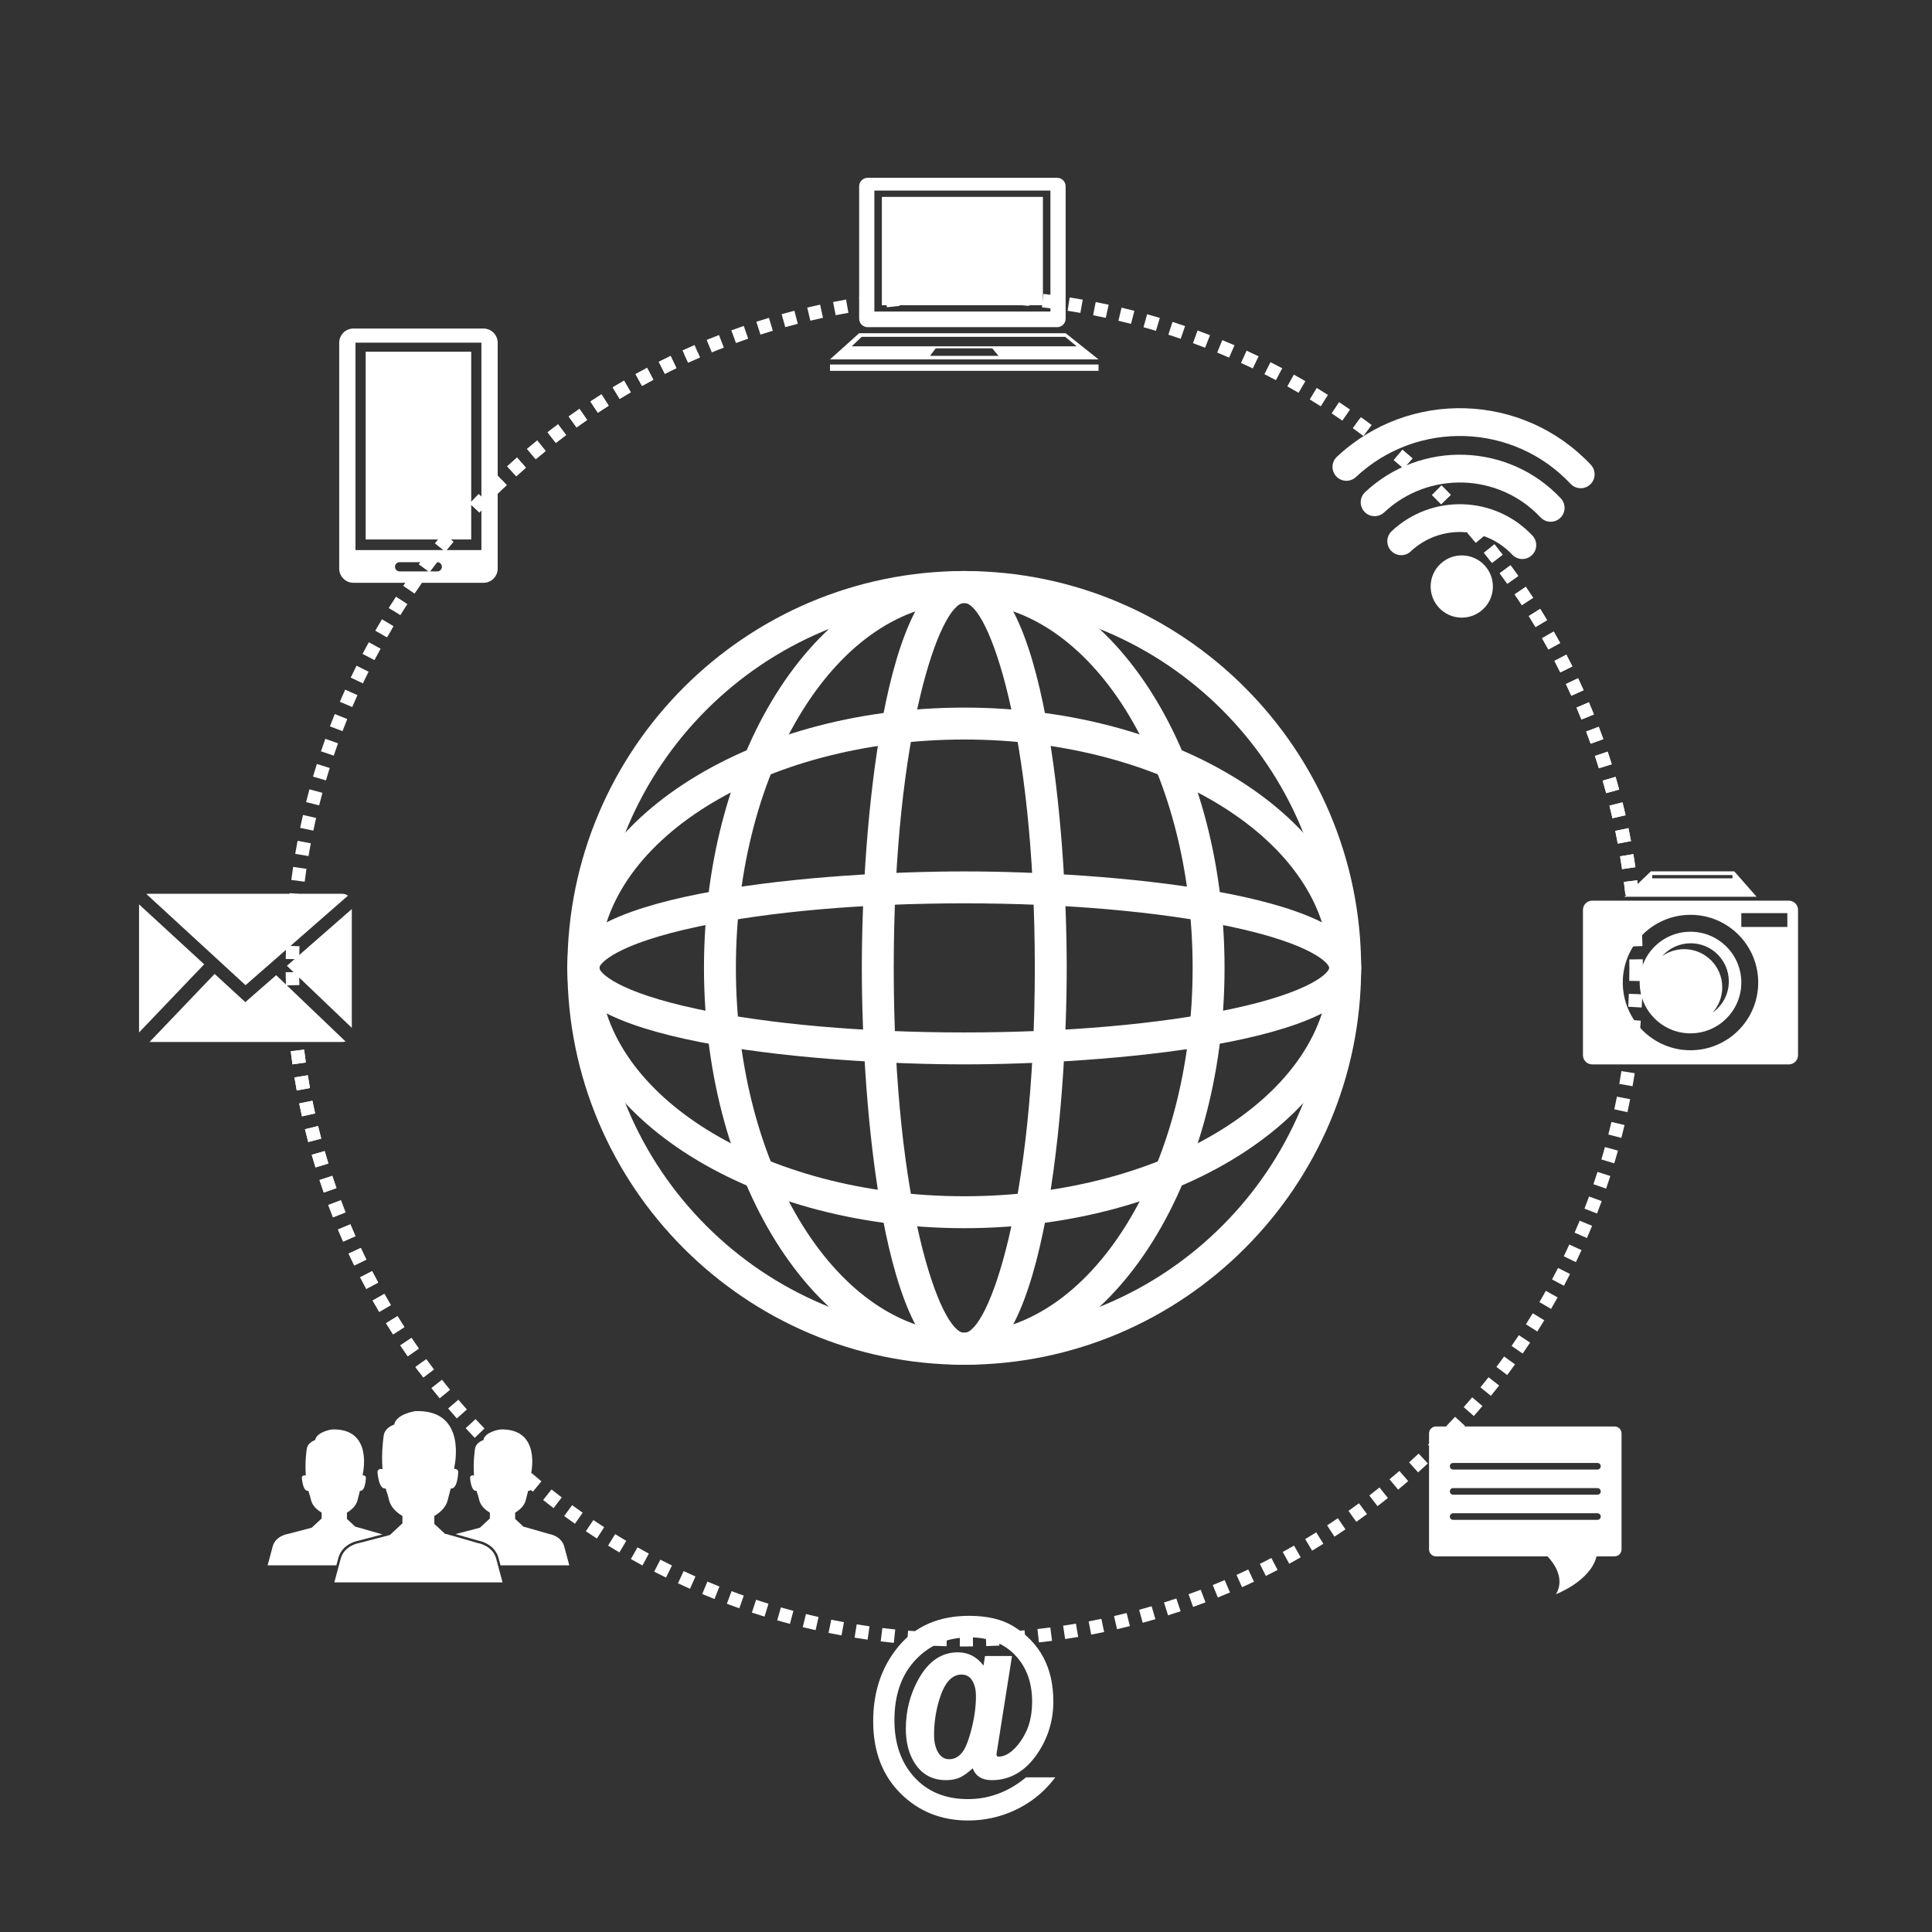
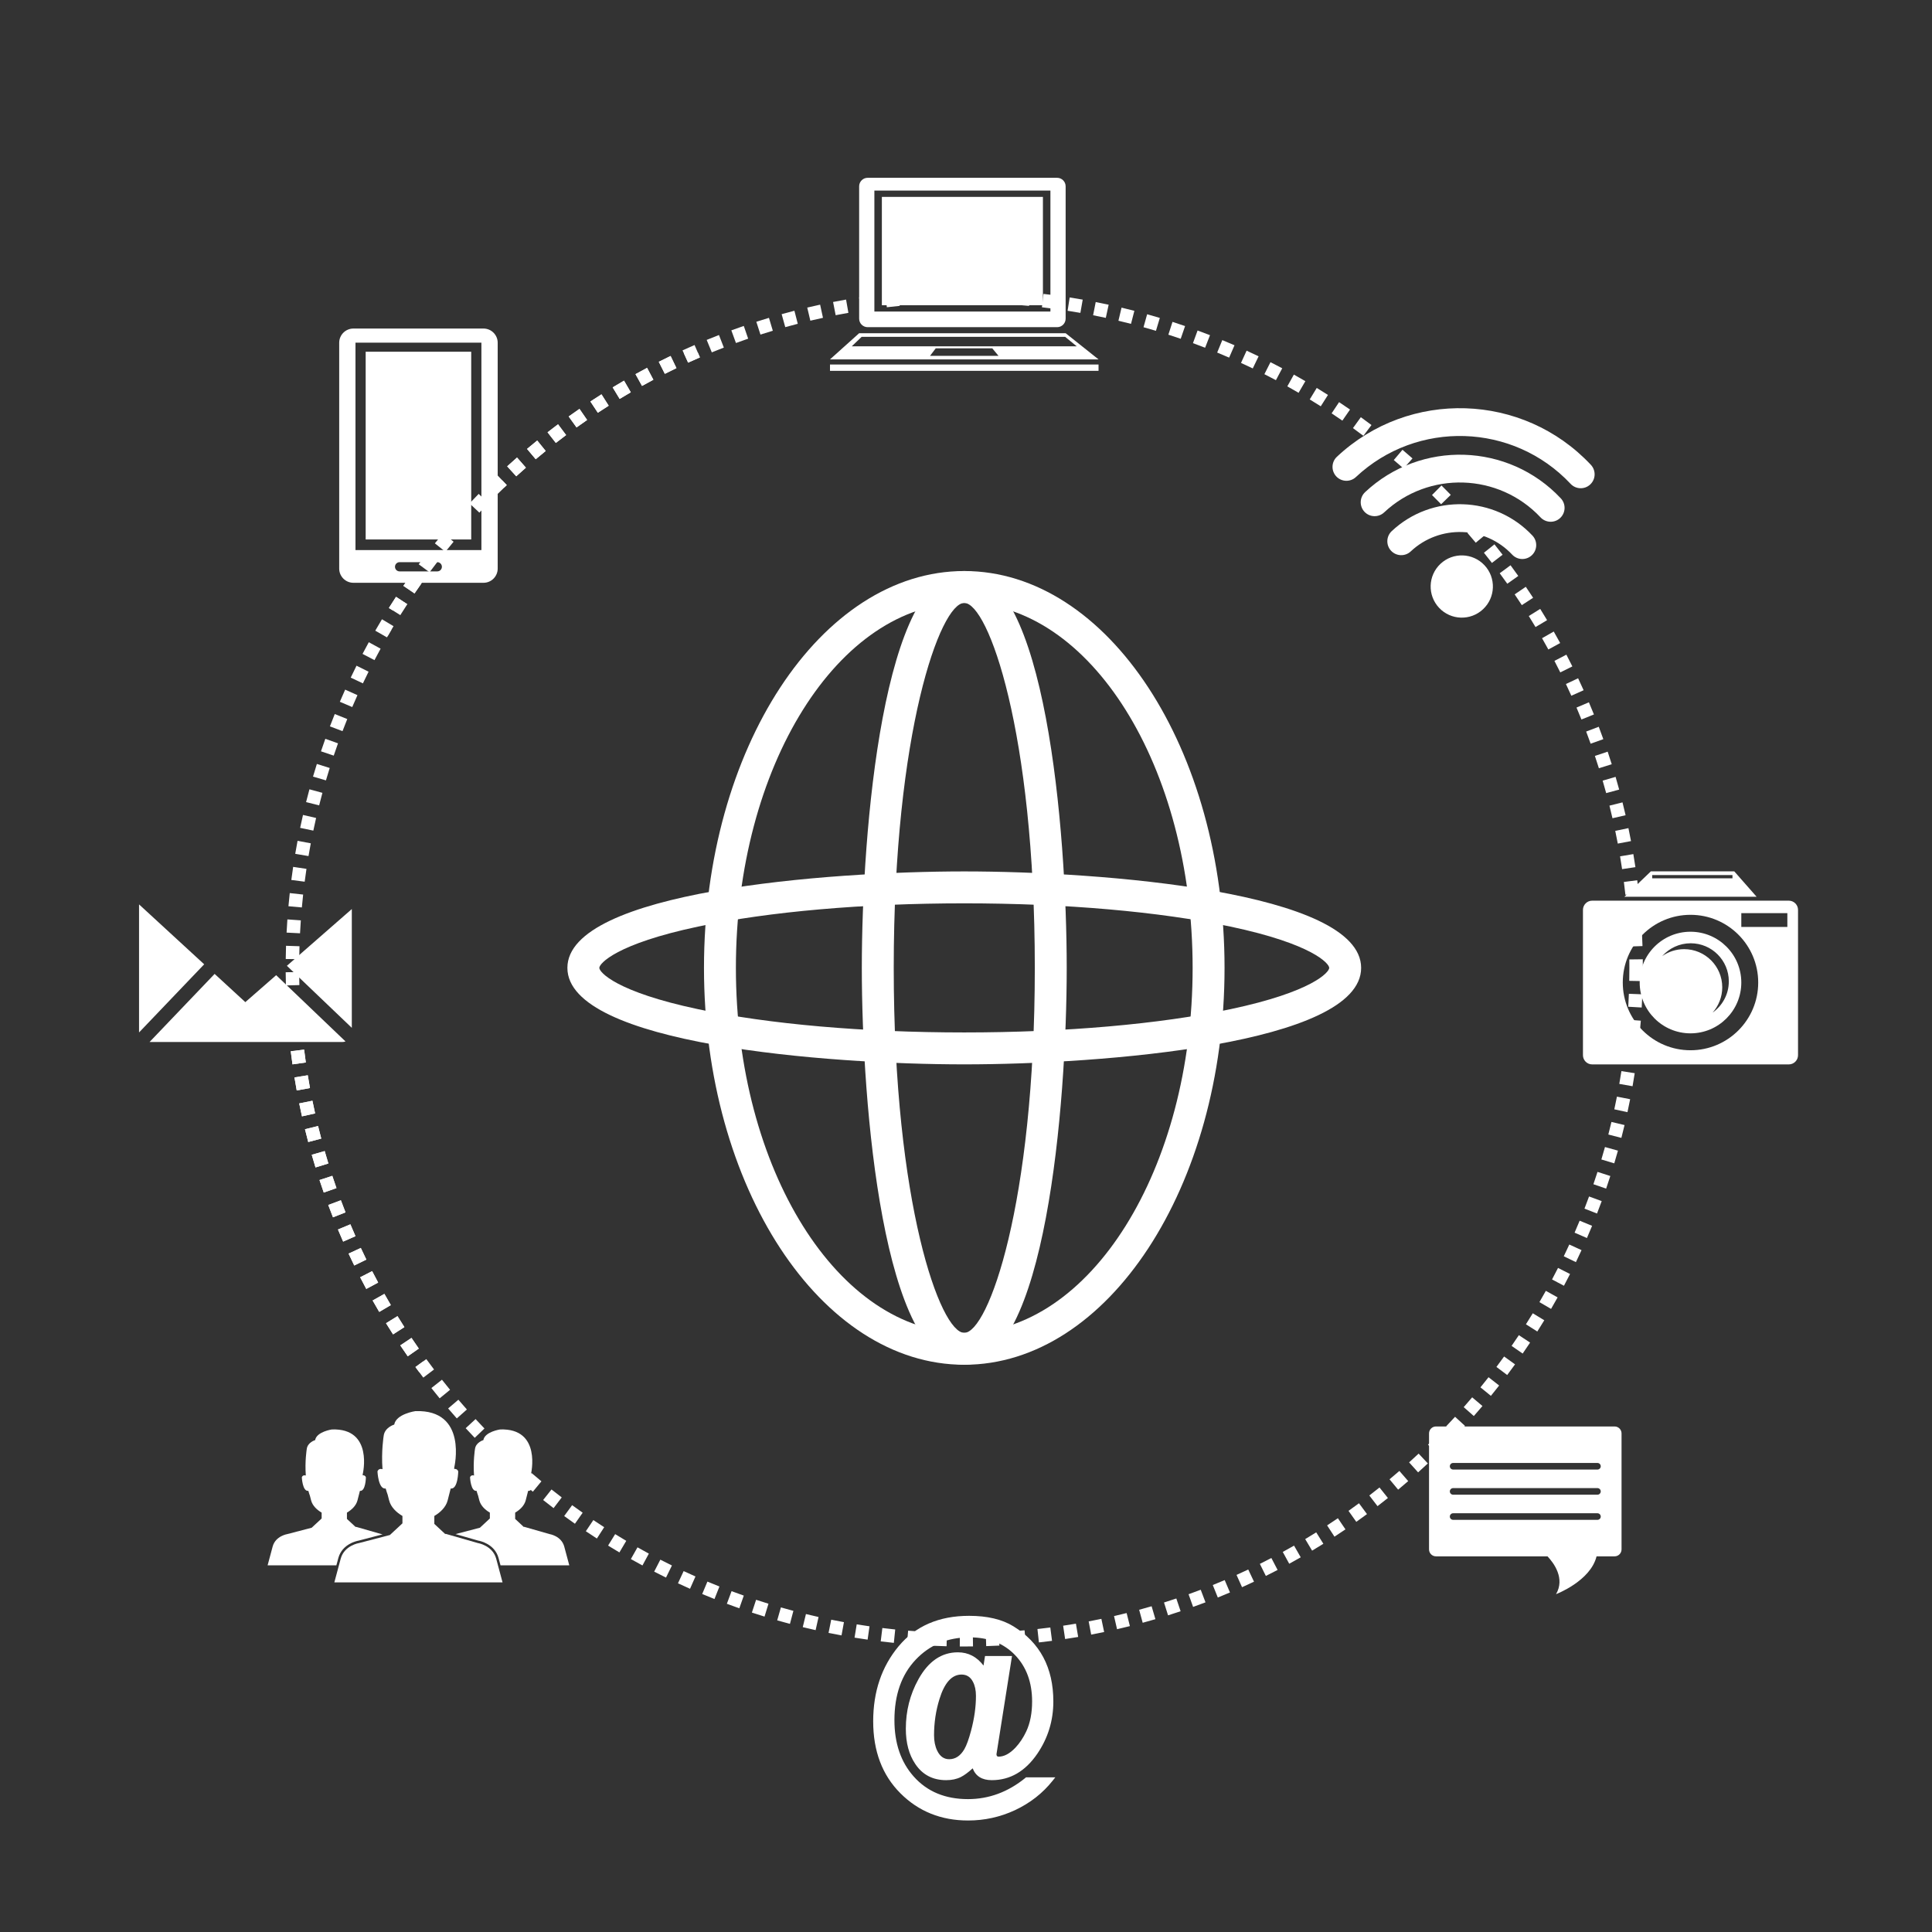
<svg xmlns="http://www.w3.org/2000/svg" width="100%" height="100%" viewBox="0 0 1775 1775" xml:space="preserve" style="fill-rule:evenodd;clip-rule:evenodd;stroke-linejoin:round;stroke-miterlimit:2;">
  <rect x="0" y="0" width="1775" height="1775" fill="#333333" stroke="none" />
  <g transform="matrix(4.167,0,0,4.167,0,0)">
    <g>
      <path d="M359.134,219.111C359.098,220.064 359.052,221.015 358.997,221.964L361.961,222.135C362.017,221.167 362.064,220.197 362.101,219.225L359.134,219.111ZM358.806,224.814C358.733,225.765 358.65,226.713 358.559,227.659L361.514,227.944C361.607,226.979 361.691,226.012 361.766,225.042L358.806,224.814ZM358.257,230.499C358.147,231.446 358.028,232.391 357.9,233.333L360.842,233.732C360.973,232.772 361.094,231.808 361.206,230.842L358.257,230.499ZM357.488,236.159C357.341,237.101 357.185,238.04 357.021,238.976L359.945,239.49C360.113,238.535 360.272,237.577 360.422,236.616L357.488,236.159ZM356.499,241.784C356.315,242.719 356.123,243.652 355.922,244.581L358.823,245.209C359.029,244.261 359.225,243.31 359.412,242.355L356.499,241.784ZM355.29,247.366C355.07,248.294 354.841,249.218 354.604,250.138L357.479,250.88C357.721,249.94 357.954,248.997 358.179,248.051L355.29,247.366ZM353.863,252.896C353.607,253.814 353.342,254.729 353.069,255.639L355.912,256.493C356.191,255.564 356.462,254.631 356.723,253.694L353.863,252.896ZM352.217,258.377C351.924,259.288 351.623,260.195 351.312,261.097L354.12,262.062C354.436,261.141 354.744,260.216 355.043,259.287L352.217,258.377ZM350.354,263.798C350.025,264.696 349.688,265.59 349.342,266.479L352.11,267.554C352.462,266.646 352.806,265.735 353.142,264.818L350.354,263.798ZM348.279,269.139C347.916,270.023 347.544,270.902 347.164,271.777L349.886,272.96C350.274,272.067 350.654,271.17 351.025,270.268L348.279,269.139ZM345.997,274.392C345.599,275.261 345.194,276.124 344.78,276.983L347.454,278.272C347.876,277.396 348.291,276.514 348.696,275.628L345.997,274.392ZM343.512,279.55C343.08,280.401 342.641,281.248 342.194,282.09L344.816,283.483C345.272,282.624 345.72,281.76 346.16,280.891L343.511,279.55L343.512,279.55ZM340.827,284.604C340.363,285.438 339.891,286.267 339.411,287.091L341.977,288.585C342.466,287.744 342.947,286.899 343.421,286.048L340.827,284.604ZM337.947,289.549C337.451,290.363 336.947,291.173 336.436,291.977L338.942,293.57C339.463,292.749 339.977,291.924 340.483,291.092L337.947,289.549ZM334.878,294.375C334.351,295.17 333.816,295.959 333.274,296.742L335.716,298.432C336.269,297.632 336.814,296.827 337.352,296.017L334.878,294.375ZM331.624,299.077C331.067,299.85 330.502,300.618 329.93,301.38L332.304,303.162C332.888,302.385 333.464,301.603 334.033,300.814L331.624,299.077ZM328.192,303.648C327.605,304.399 327.011,305.144 326.41,305.882L328.712,307.756C329.326,307.002 329.932,306.243 330.53,305.477L328.192,303.648ZM324.585,308.081C323.969,308.808 323.347,309.529 322.718,310.244L324.946,312.206C325.588,311.476 326.223,310.741 326.851,309.999L324.585,308.081ZM320.81,312.37C320.167,313.073 319.518,313.769 318.861,314.459L321.012,316.505C321.682,315.801 322.344,315.091 323,314.374L320.81,312.37ZM316.873,316.509C316.204,317.185 315.528,317.856 314.846,318.52L316.915,320.648C317.612,319.97 318.301,319.287 318.984,318.596L316.873,316.509ZM312.78,320.491C312.085,321.141 311.384,321.784 310.677,322.421L312.663,324.627C313.385,323.978 314.1,323.322 314.809,322.658L312.78,320.491ZM308.537,324.31C307.818,324.933 307.093,325.548 306.362,326.157L308.261,328.439C309.007,327.818 309.747,327.19 310.48,326.555L308.537,324.31ZM304.151,327.961C303.409,328.555 302.66,329.142 301.906,329.722L303.716,332.076C304.485,331.484 305.249,330.885 306.006,330.279L304.151,327.961ZM299.628,331.439C298.864,332.004 298.094,332.561 297.318,333.111L299.035,335.533C299.826,334.972 300.612,334.403 301.392,333.827L299.628,331.439ZM294.976,334.738C294.19,335.272 293.399,335.799 292.603,336.318L294.225,338.805C295.037,338.275 295.844,337.737 296.646,337.192L294.976,334.738ZM290.2,337.852C289.395,338.355 288.585,338.851 287.769,339.339L289.293,341.887C290.125,341.389 290.952,340.883 291.774,340.37L290.2,337.852ZM285.31,340.778C284.486,341.249 283.657,341.712 282.823,342.168L284.247,344.773C285.098,344.308 285.943,343.836 286.784,343.355L285.31,340.778ZM280.311,343.51C279.47,343.948 278.624,344.379 277.773,344.802L279.094,347.46C279.962,347.029 280.825,346.59 281.684,346.142L280.311,343.51ZM275.212,346.044C274.354,346.449 273.493,346.846 272.627,347.235L273.844,349.944C274.727,349.547 275.606,349.141 276.481,348.728L275.212,346.044ZM270.02,348.376C269.148,348.747 268.272,349.11 267.392,349.465L268.502,352.219C269.4,351.857 270.294,351.486 271.183,351.107L270.02,348.376ZM264.733,350.507C263.844,350.845 262.951,351.175 262.053,351.496L263.055,354.291C263.97,353.963 264.882,353.627 265.789,353.282L264.733,350.507ZM259.355,352.433C258.454,352.736 257.549,353.03 256.64,353.316L257.531,356.148C258.459,355.856 259.383,355.556 260.302,355.247L259.355,352.433ZM253.908,354.146C252.996,354.413 252.08,354.672 251.16,354.922L251.939,357.787C252.877,357.532 253.812,357.268 254.743,356.995L253.908,354.146ZM248.397,355.644C247.475,355.875 246.55,356.098 245.621,356.312L246.287,359.205C247.234,358.987 248.179,358.76 249.12,358.523L248.397,355.644ZM242.832,356.925C241.901,357.12 240.968,357.306 240.031,357.483L240.583,360.4C241.539,360.219 242.491,360.029 243.441,359.83L242.832,356.925ZM237.22,357.986C236.283,358.145 235.343,358.294 234.4,358.435L234.837,361.371C235.8,361.228 236.759,361.075 237.715,360.914L237.22,357.986ZM231.571,358.828C230.629,358.95 229.684,359.063 228.736,359.167L229.058,362.118C230.026,362.012 230.99,361.897 231.952,361.773L231.571,358.828ZM225.894,359.45C224.947,359.535 223.999,359.611 223.047,359.678L223.255,362.639C224.226,362.571 225.194,362.493 226.159,362.407L225.894,359.45ZM220.196,359.851C219.247,359.899 218.296,359.939 217.342,359.969L217.436,362.936C218.409,362.905 219.379,362.865 220.347,362.816L220.196,359.851ZM214.49,360.032C213.861,360.04 213.231,360.044 212.6,360.044C212.277,360.044 211.955,360.043 211.633,360.041L211.614,363.01C211.942,363.012 212.271,363.013 212.6,363.013C213.243,363.013 213.886,363.009 214.527,363.001L214.49,360.032ZM208.777,359.995C207.823,359.971 206.872,359.937 205.922,359.895L205.79,362.861C206.758,362.904 207.728,362.938 208.701,362.963L208.777,359.995ZM203.07,359.739C202.118,359.678 201.169,359.608 200.222,359.529L199.975,362.488C200.941,362.568 201.909,362.64 202.88,362.702L203.07,359.739ZM197.378,359.264C196.43,359.166 195.484,359.059 194.541,358.943L194.179,361.89C195.141,362.008 196.106,362.117 197.074,362.217L197.378,359.264ZM191.709,358.567C190.765,358.433 189.824,358.289 188.886,358.137L188.41,361.067C189.367,361.223 190.327,361.369 191.29,361.507L191.709,358.568L191.709,358.567ZM186.072,357.651C185.134,357.48 184.199,357.299 183.268,357.11L182.677,360.02C183.627,360.213 184.581,360.396 185.538,360.571L186.071,357.651L186.072,357.651ZM180.475,356.515C179.544,356.307 178.617,356.09 177.694,355.864L176.99,358.749C177.932,358.979 178.878,359.2 179.827,359.412L180.475,356.515ZM174.926,355.16C174.005,354.916 173.087,354.663 172.173,354.401L171.356,357.255C172.289,357.522 173.225,357.78 174.166,358.03L174.926,355.16ZM169.435,353.588C168.521,353.307 167.61,353.017 166.703,352.719L165.775,355.538C166.7,355.843 167.629,356.139 168.562,356.426L169.436,353.588L169.435,353.588ZM163.99,351.795C163.088,351.479 162.189,351.153 161.295,350.819L160.257,353.6C161.169,353.941 162.085,354.273 163.006,354.597L163.99,351.795ZM158.622,349.79C157.733,349.438 156.849,349.078 155.969,348.709L154.821,351.447C155.719,351.824 156.621,352.191 157.528,352.551L158.621,349.79L158.622,349.79ZM153.338,347.577C152.465,347.19 151.596,346.795 150.731,346.393L149.477,349.084C150.359,349.495 151.246,349.897 152.137,350.292L153.338,347.577ZM148.148,345.158C147.291,344.738 146.438,344.309 145.591,343.873L144.232,346.513C145.097,346.958 145.967,347.395 146.842,347.824L148.148,345.158ZM143.059,342.539C142.219,342.085 141.384,341.624 140.554,341.155L139.093,343.74C139.94,344.218 140.792,344.689 141.649,345.151L143.059,342.539ZM138.077,339.723C137.256,339.238 136.44,338.745 135.629,338.243L134.069,340.769C134.896,341.28 135.729,341.783 136.566,342.279L138.077,339.723ZM133.211,336.717C132.41,336.199 131.614,335.675 130.823,335.143L129.166,337.606C129.972,338.149 130.784,338.684 131.602,339.211L133.211,336.717ZM128.466,333.523C127.687,332.976 126.912,332.421 126.143,331.859L124.391,334.255C125.175,334.829 125.965,335.395 126.761,335.954L128.466,333.523ZM123.852,330.149C123.093,329.572 122.341,328.987 121.595,328.396L119.751,330.723C120.512,331.326 121.28,331.922 122.053,332.511L123.852,330.149ZM119.372,326.599C118.637,325.993 117.908,325.38 117.185,324.76L115.253,327.014C115.99,327.646 116.734,328.271 117.483,328.89L119.372,326.599ZM115.035,322.88C114.324,322.246 113.62,321.605 112.921,320.958L110.903,323.135C111.615,323.795 112.334,324.448 113.059,325.095L115.035,322.879L115.035,322.88ZM110.846,318.996C110.16,318.335 109.481,317.668 108.809,316.994L106.708,319.091C107.394,319.778 108.086,320.459 108.786,321.133L110.846,318.996ZM106.812,314.953C106.152,314.267 105.5,313.574 104.854,312.875L102.673,314.89C103.332,315.603 103.998,316.309 104.67,317.01L106.812,314.953ZM102.938,310.76C102.306,310.048 101.681,309.331 101.063,308.608L98.805,310.536C99.436,311.274 100.073,312.006 100.718,312.731L102.938,310.76ZM99.229,306.42C98.626,305.685 98.029,304.945 97.44,304.198L95.11,306.038C95.711,306.799 96.32,307.555 96.935,308.305L99.23,306.42L99.229,306.42ZM95.694,301.942C95.119,301.185 94.552,300.422 93.992,299.653L91.593,301.401C92.164,302.185 92.742,302.964 93.328,303.736L95.694,301.942ZM92.335,297.332C91.791,296.553 91.254,295.769 90.724,294.979L88.258,296.633C88.799,297.438 89.347,298.238 89.902,299.033L92.335,297.332ZM89.159,292.596C88.646,291.797 88.139,290.993 87.641,290.184L85.113,291.74C85.622,292.566 86.138,293.387 86.662,294.202L89.159,292.596ZM86.17,287.743C85.689,286.925 85.214,286.102 84.748,285.274L82.161,286.731C82.637,287.576 83.121,288.416 83.613,289.25L86.17,287.743ZM83.374,282.779C82.924,281.943 82.483,281.103 82.049,280.258L79.408,281.613C79.85,282.476 80.301,283.333 80.759,284.185L83.374,282.779ZM80.774,277.712C80.357,276.86 79.949,276.004 79.549,275.142L76.857,276.394C77.265,277.273 77.682,278.147 78.106,279.016L80.774,277.712ZM78.374,272.55C77.991,271.683 77.617,270.812 77.251,269.936L74.512,271.081C74.886,271.975 75.268,272.864 75.658,273.749L78.374,272.55ZM76.179,267.301C75.829,266.417 75.488,265.528 75.155,264.635L72.373,265.673C72.713,266.584 73.061,267.49 73.418,268.393L76.179,267.301ZM74.183,261.95C73.869,261.053 73.563,260.152 73.265,259.247L70.445,260.173C70.748,261.097 71.061,262.018 71.382,262.933L74.184,261.95L74.183,261.95ZM72.399,256.525C72.12,255.616 71.849,254.703 71.587,253.787L68.733,254.603C69,255.538 69.277,256.469 69.562,257.397L72.399,256.525ZM70.83,251.034C70.586,250.115 70.352,249.192 70.126,248.266L67.242,248.97C67.472,249.914 67.711,250.856 67.96,251.794L70.83,251.034ZM69.477,245.485C69.269,244.558 69.071,243.627 68.882,242.692L65.972,243.282C66.166,244.235 66.368,245.185 66.579,246.132L69.477,245.485ZM68.342,239.888C68.171,238.953 68.01,238.015 67.857,237.074L64.926,237.55C65.082,238.51 65.247,239.467 65.421,240.421L68.342,239.888ZM67.427,234.251C67.293,233.31 67.168,232.366 67.052,231.42L64.105,231.781C64.224,232.746 64.351,233.709 64.488,234.669L67.427,234.251ZM66.732,228.582C66.635,227.637 66.547,226.689 66.468,225.738L63.509,225.985C63.59,226.954 63.68,227.921 63.779,228.886L66.732,228.582ZM66.258,222.89C66.198,221.942 66.146,220.991 66.104,220.038L63.138,220.17C63.181,221.142 63.233,222.112 63.295,223.079L66.258,222.89ZM66.004,217.191C65.98,216.242 65.965,215.29 65.959,214.336L62.99,214.355C62.996,215.328 63.012,216.298 63.036,217.266L66.004,217.191ZM65.968,211.48C65.98,210.526 66.002,209.574 66.032,208.624L63.065,208.529C63.034,209.498 63.012,210.469 63,211.442L65.968,211.48ZM66.151,205.77C66.2,204.818 66.258,203.867 66.325,202.919L63.363,202.71C63.295,203.677 63.236,204.647 63.186,205.618L66.151,205.77ZM66.553,200.073C66.639,199.123 66.733,198.175 66.837,197.231L63.886,196.907C63.78,197.871 63.684,198.837 63.596,199.806L66.553,200.073ZM67.176,194.395C67.298,193.449 67.43,192.506 67.57,191.566L64.634,191.128C64.491,192.087 64.357,193.049 64.232,194.014L67.176,194.395ZM68.019,188.746C68.178,187.806 68.346,186.869 68.523,185.935L65.606,185.382C65.426,186.335 65.254,187.291 65.092,188.25L68.019,188.746ZM69.083,183.134C69.278,182.201 69.483,181.272 69.696,180.345L66.803,179.679C66.586,180.624 66.377,181.573 66.177,182.525L69.083,183.134ZM70.365,177.569C70.597,176.644 70.838,175.723 71.087,174.806L68.223,174.026C67.968,174.962 67.722,175.902 67.485,176.846L70.365,177.569ZM71.864,172.058C72.132,171.143 72.409,170.232 72.695,169.325L69.863,168.434C69.571,169.359 69.289,170.289 69.015,171.222L71.864,172.058ZM73.582,166.599C73.887,165.693 74.201,164.79 74.523,163.892L71.729,162.89C71.4,163.807 71.08,164.727 70.768,165.652L73.582,166.599ZM75.517,161.204C75.857,160.311 76.206,159.422 76.563,158.537L73.81,157.426C73.446,158.329 73.09,159.236 72.742,160.147L75.517,161.204ZM77.661,155.892C78.036,155.013 78.42,154.139 78.811,153.269L76.104,152.05C75.704,152.938 75.313,153.83 74.931,154.727L77.661,155.892ZM80.012,150.67C80.421,149.807 80.838,148.949 81.263,148.095L78.606,146.771C78.172,147.642 77.747,148.518 77.329,149.398L80.012,150.67ZM82.565,145.546C83.007,144.7 83.457,143.859 83.916,143.023L81.312,141.596C80.844,142.449 80.385,143.307 79.934,144.17L82.565,145.546ZM85.315,140.528C85.79,139.7 86.273,138.878 86.763,138.06L84.217,136.533C83.717,137.367 83.225,138.206 82.74,139.05L85.315,140.528ZM88.259,135.622C88.765,134.814 89.279,134.011 89.801,133.214L87.317,131.588C86.785,132.402 86.26,133.221 85.743,134.045L88.259,135.622ZM91.39,130.836C91.928,130.049 92.472,129.267 93.025,128.491L90.606,126.77C90.042,127.562 89.486,128.359 88.938,129.163L91.39,130.836ZM94.704,126.177C95.272,125.412 95.847,124.652 96.429,123.898L94.078,122.084C93.484,122.853 92.898,123.628 92.319,124.41L94.704,126.177ZM98.196,121.652C98.793,120.909 99.397,120.172 100.008,119.441L97.729,117.538C97.106,118.283 96.49,119.035 95.881,119.793L98.196,121.652ZM101.861,117.266C102.485,116.547 103.117,115.835 103.755,115.128L101.552,113.138C100.901,113.859 100.257,114.586 99.619,115.319L101.861,117.266ZM105.69,113.027C106.342,112.333 107,111.646 107.666,110.964L105.541,108.89C104.863,109.585 104.191,110.287 103.526,110.995L105.69,113.027ZM109.68,108.941C110.358,108.272 111.043,107.611 111.733,106.956L109.691,104.802C108.986,105.47 108.288,106.144 107.597,106.826L109.68,108.941ZM113.824,105.012C114.527,104.371 115.237,103.737 115.952,103.11L113.994,100.878C113.265,101.518 112.541,102.165 111.824,102.819L113.824,105.012ZM118.116,101.249C118.843,100.636 119.576,100.03 120.315,99.431L118.445,97.125C117.691,97.736 116.943,98.354 116.202,98.98L118.115,101.249L118.116,101.249ZM122.548,97.655C123.298,97.071 124.054,96.494 124.816,95.924L123.036,93.547C122.26,94.129 121.489,94.718 120.724,95.314L122.548,97.655ZM127.116,94.237C127.887,93.683 128.664,93.135 129.447,92.596L127.762,90.152C126.963,90.702 126.17,91.261 125.383,91.826L127.116,94.237ZM131.81,91C132.602,90.476 133.4,89.959 134.203,89.45L132.614,86.943C131.794,87.462 130.979,87.989 130.172,88.523L131.81,91ZM136.625,87.948C137.436,87.455 138.253,86.97 139.075,86.493L137.584,83.926C136.746,84.413 135.913,84.907 135.084,85.41L136.624,87.948L136.625,87.948ZM141.552,85.087C142.382,84.626 143.217,84.174 144.057,83.729L142.667,81.106C141.81,81.559 140.959,82.021 140.112,82.491L141.552,85.087ZM146.586,82.421C147.433,81.993 148.284,81.574 149.14,81.162L147.854,78.486C146.98,78.906 146.112,79.334 145.248,79.771L146.586,82.421ZM151.717,79.954C152.579,79.56 153.446,79.174 154.317,78.796L153.136,76.072C152.247,76.458 151.363,76.851 150.483,77.254L151.717,79.954ZM156.938,77.69C157.818,77.329 158.702,76.976 159.59,76.631L158.517,73.863C157.61,74.215 156.708,74.575 155.81,74.944L156.938,77.69ZM162.263,75.625C163.156,75.298 164.053,74.98 164.954,74.671L163.99,71.863C163.071,72.179 162.155,72.503 161.244,72.836L162.263,75.625ZM167.664,73.77C168.569,73.479 169.478,73.197 170.391,72.923L169.538,70.079C168.606,70.358 167.679,70.647 166.755,70.944L167.664,73.77ZM173.134,72.129C174.05,71.874 174.969,71.627 175.892,71.389L175.152,68.514C174.21,68.757 173.271,69.009 172.337,69.269L173.134,72.129ZM178.664,70.704C179.589,70.484 180.518,70.274 181.449,70.073L180.822,67.171C179.871,67.376 178.924,67.591 177.98,67.815L178.664,70.704ZM184.246,69.496C185.179,69.313 186.115,69.139 187.054,68.975L186.54,66.051C185.582,66.219 184.627,66.396 183.676,66.583L184.246,69.496ZM189.871,68.508C190.81,68.362 191.752,68.225 192.697,68.097L192.298,65.155C191.334,65.286 190.373,65.425 189.415,65.575L189.871,68.508ZM195.531,67.74C196.475,67.631 197.421,67.53 198.371,67.439L198.086,64.484C197.118,64.577 196.152,64.679 195.189,64.791L195.531,67.74ZM201.216,67.193C202.164,67.12 203.113,67.056 204.066,67.002L203.895,64.038C202.924,64.093 201.955,64.159 200.989,64.233L201.216,67.193ZM206.919,66.865C207.866,66.829 208.816,66.802 209.768,66.784L209.712,63.816C208.741,63.834 207.772,63.862 206.806,63.899L206.919,66.865ZM212.625,66.758C213.58,66.758 214.532,66.767 215.482,66.785L215.539,63.817C214.57,63.798 213.599,63.789 212.626,63.789L212.625,66.758ZM218.337,66.868C219.29,66.904 220.241,66.95 221.19,67.005L221.361,64.041C220.393,63.985 219.423,63.938 218.451,63.901L218.337,66.868ZM224.039,67.197C224.99,67.27 225.939,67.353 226.885,67.444L227.17,64.489C226.205,64.396 225.238,64.312 224.268,64.237L224.04,67.197L224.039,67.197ZM229.725,67.747C230.672,67.857 231.616,67.976 232.558,68.104L232.959,65.162C231.998,65.032 231.034,64.91 230.068,64.798L229.724,67.747L229.725,67.747ZM235.384,68.517C236.326,68.664 237.265,68.82 238.201,68.984L238.716,66.061C237.761,65.892 236.803,65.733 235.842,65.583L235.384,68.517ZM241.009,69.507C241.945,69.691 242.877,69.883 243.806,70.085L244.435,67.183C243.487,66.978 242.535,66.781 241.581,66.594L241.009,69.507ZM246.591,70.717C247.518,70.937 248.442,71.166 249.363,71.403L250.105,68.529C249.166,68.286 248.223,68.053 247.276,67.828L246.591,70.717ZM252.121,72.144C253.039,72.401 253.953,72.666 254.864,72.939L255.718,70.096C254.789,69.817 253.856,69.546 252.919,69.285L252.121,72.144ZM257.601,73.791C258.512,74.085 259.419,74.386 260.321,74.697L261.286,71.89C260.366,71.573 259.441,71.265 258.512,70.965L257.601,73.791ZM263.022,75.656C263.92,75.985 264.813,76.322 265.703,76.668L266.779,73.9C265.871,73.548 264.959,73.203 264.043,72.868L263.022,75.656ZM268.363,77.731C269.246,78.095 270.126,78.467 271.001,78.847L272.184,76.124C271.291,75.736 270.394,75.357 269.492,74.986L268.363,77.731ZM273.616,80.014C274.484,80.412 275.347,80.818 276.207,81.232L277.496,78.558C276.619,78.136 275.738,77.721 274.852,77.315L273.616,80.014ZM278.773,82.501C279.624,82.932 280.471,83.372 281.313,83.819L282.706,81.197C281.847,80.741 280.983,80.292 280.114,79.852L278.772,82.501L278.773,82.501ZM283.827,85.186C284.66,85.651 285.489,86.123 286.313,86.603L287.807,84.037C286.967,83.548 286.122,83.066 285.271,82.593L283.827,85.186ZM288.77,88.067C289.585,88.563 290.394,89.067 291.199,89.578L292.792,87.073C291.972,86.551 291.146,86.037 290.315,85.531L288.77,88.067ZM293.596,91.136C294.391,91.664 295.18,92.199 295.963,92.741L297.653,90.3C296.854,89.747 296.049,89.201 295.239,88.663L293.596,91.136ZM298.298,94.391C299.071,94.949 299.838,95.514 300.6,96.086L302.383,93.712C301.606,93.129 300.824,92.552 300.035,91.983L298.298,94.391ZM302.868,97.825C303.619,98.412 304.364,99.006 305.102,99.607L306.976,97.305C306.223,96.691 305.463,96.085 304.698,95.486L302.868,97.825ZM307.301,101.432C308.028,102.047 308.749,102.67 309.464,103.299L311.425,101.071C310.696,100.429 309.961,99.794 309.219,99.167L307.301,101.432ZM311.589,105.208C312.292,105.85 312.988,106.5 313.677,107.156L315.724,105.006C315.02,104.336 314.31,103.674 313.594,103.018L311.589,105.208ZM315.727,109.145C316.404,109.815 317.074,110.49 317.738,111.173L319.865,109.103C319.189,108.407 318.505,107.717 317.815,107.035L315.727,109.145ZM319.708,113.239C320.358,113.934 321.001,114.635 321.638,115.342L323.845,113.356C323.196,112.635 322.539,111.919 321.876,111.211L319.708,113.239ZM323.527,117.482C324.149,118.202 324.765,118.927 325.374,119.658L327.655,117.759C327.035,117.013 326.406,116.273 325.772,115.54L323.527,117.482ZM327.177,121.869C327.771,122.612 328.358,123.36 328.938,124.114L331.292,122.305C330.7,121.536 330.102,120.772 329.496,120.015L327.177,121.869ZM330.654,126.393C331.219,127.157 331.776,127.927 332.326,128.703L334.748,126.987C334.187,126.195 333.618,125.409 333.043,124.629L330.654,126.393ZM333.952,131.046C334.486,131.831 335.013,132.622 335.532,133.419L338.019,131.797C337.489,130.985 336.952,130.178 336.407,129.376L333.952,131.046ZM337.066,135.822C337.569,136.627 338.064,137.437 338.552,138.253L341.1,136.73C340.602,135.897 340.097,135.07 339.584,134.249L337.066,135.822ZM339.991,140.713C340.461,141.537 340.925,142.366 341.38,143.199L343.986,141.776C343.521,140.925 343.048,140.08 342.568,139.239L339.991,140.713ZM342.721,145.712C343.16,146.553 343.59,147.399 344.013,148.25L346.672,146.929C346.241,146.061 345.801,145.198 345.354,144.34L342.722,145.712L342.721,145.712ZM345.255,150.812C345.66,151.669 346.057,152.531 346.446,153.397L349.154,152.181C348.757,151.297 348.352,150.418 347.939,149.543L345.255,150.812ZM347.586,156.004C347.957,156.876 348.32,157.752 348.675,158.632L351.428,157.523C351.066,156.624 350.696,155.73 350.317,154.841L347.586,156.004ZM349.716,161.291C350.054,162.18 350.383,163.073 350.705,163.97L353.5,162.97C353.172,162.054 352.836,161.143 352.491,160.236L349.716,161.291ZM351.64,166.668C351.943,167.57 352.238,168.475 352.523,169.384L355.355,168.494C355.064,167.566 354.764,166.642 354.455,165.723L351.64,166.668ZM353.353,172.117C353.62,173.029 353.878,173.945 354.128,174.865L356.993,174.087C356.738,173.148 356.475,172.213 356.202,171.282L353.353,172.117ZM354.85,177.628C355.081,178.55 355.303,179.475 355.517,180.404L358.41,179.739C358.192,178.791 357.965,177.847 357.729,176.906L354.85,177.628ZM356.129,183.194C356.324,184.124 356.51,185.057 356.687,185.994L359.604,185.443C359.424,184.487 359.234,183.534 359.035,182.585L356.129,183.194ZM357.19,188.805C357.348,189.742 357.498,190.682 357.638,191.626L360.575,191.189C360.431,190.226 360.279,189.267 360.118,188.311L357.19,188.805ZM358.031,194.454C358.153,195.397 358.265,196.342 358.369,197.29L361.32,196.968C361.214,196 361.1,195.036 360.976,194.074L358.031,194.454ZM358.651,200.132C358.736,201.078 358.812,202.027 358.879,202.979L361.841,202.771C361.772,201.8 361.695,200.832 361.608,199.867L358.651,200.132ZM359.051,205.83C359.1,206.779 359.139,207.73 359.169,208.684L362.136,208.59C362.106,207.617 362.066,206.647 362.017,205.679L359.051,205.83ZM359.232,211.536C359.239,212.156 359.243,212.777 359.243,213.4C359.243,214.354 359.234,215.306 359.216,216.256L362.185,216.313C362.203,215.344 362.212,214.373 362.212,213.4C362.212,212.765 362.208,212.132 362.2,211.499L359.232,211.536Z" style="fill:white;fill-rule:nonzero;" />
      <path d="M86.637,134.605L85.743,134.045C86.26,133.221 86.785,132.402 87.317,131.588L89.801,133.214C89.794,133.225 89.786,133.237 89.779,133.248C89.742,133.262 89.705,133.276 89.668,133.289C88.898,133.575 87.93,133.709 87.226,134.136C86.999,134.273 86.811,134.435 86.637,134.605ZM91.39,130.836L88.938,129.163C89.148,128.855 89.359,128.548 89.571,128.243C89.859,128.231 90.153,128.221 90.443,128.221C91.388,128.221 92.29,128.326 92.802,128.805C92.326,129.478 91.855,130.155 91.39,130.836Z" style="fill:white;fill-rule:nonzero;" />
      <path d="M92.447,302.562C92.16,302.176 91.875,301.789 91.593,301.401L93.328,300.136C93.147,300.987 92.864,301.802 92.447,302.562ZM89.902,299.033C89.347,298.238 88.799,297.438 88.258,296.633L90.724,294.979C91.254,295.769 91.791,296.553 92.335,297.332L89.902,299.033ZM86.662,294.202C86.138,293.387 85.622,292.566 85.113,291.74L87.641,290.184C88.139,290.993 88.646,291.797 89.159,292.596L86.662,294.202ZM83.613,289.25C83.121,288.416 82.637,287.576 82.161,286.731L84.748,285.274C85.214,286.102 85.689,286.925 86.17,287.743L83.613,289.25ZM80.759,284.185C80.301,283.333 79.85,282.476 79.408,281.613L82.049,280.258C82.483,281.103 82.924,281.943 83.374,282.779L80.759,284.185ZM78.106,279.016C77.682,278.147 77.265,277.273 76.857,276.394L79.549,275.142C79.949,276.004 80.357,276.86 80.774,277.712L78.106,279.016ZM75.658,273.749C75.268,272.864 74.886,271.975 74.512,271.081L77.251,269.936C77.617,270.812 77.991,271.683 78.374,272.55L75.658,273.749ZM73.418,268.393C73.061,267.49 72.713,266.584 72.373,265.673L75.155,264.635C75.488,265.528 75.829,266.417 76.179,267.301L73.418,268.393ZM71.382,262.933C71.061,262.018 70.748,261.097 70.445,260.173L73.265,259.247C73.563,260.152 73.869,261.053 74.183,261.95L74.184,261.95L71.382,262.933ZM69.562,257.397C69.277,256.469 69,255.538 68.733,254.603L71.587,253.787C71.849,254.703 72.12,255.616 72.399,256.525L69.562,257.397ZM67.96,251.794C67.711,250.856 67.472,249.914 67.242,248.97L70.126,248.266C70.352,249.192 70.586,250.115 70.83,251.034L67.96,251.794ZM66.579,246.132C66.368,245.185 66.166,244.235 65.972,243.282L68.882,242.692C69.071,243.627 69.269,244.558 69.477,245.485L66.579,246.132ZM65.421,240.421C65.247,239.467 65.082,238.51 64.926,237.55L67.857,237.074C68.01,238.015 68.171,238.953 68.342,239.888L65.421,240.421ZM64.488,234.669C64.351,233.709 64.224,232.746 64.105,231.781L67.052,231.42C67.168,232.366 67.293,233.31 67.427,234.251L64.488,234.669ZM63.779,228.886C63.68,227.921 63.59,226.954 63.509,225.985L66.468,225.738C66.547,226.689 66.635,227.637 66.732,228.582L63.779,228.886ZM63.295,223.079C63.233,222.112 63.181,221.142 63.138,220.17L66.104,220.038C66.146,220.991 66.198,221.942 66.258,222.89L63.295,223.079Z" style="fill:white;fill-rule:nonzero;" />
      <path d="M85.46,140.276C85.45,140.273 85.441,140.27 85.431,140.267C84.1,139.816 85.863,139.236 86.338,138.758C86.346,138.751 86.353,138.743 86.36,138.736C86.057,139.247 85.757,139.761 85.46,140.276ZM88.259,135.622L88.243,135.612C88.277,135.569 88.311,135.526 88.345,135.484C88.316,135.53 88.287,135.576 88.259,135.622Z" style="fill:white;fill-rule:nonzero;" />
      <path d="M111.147,107.515C110.947,106.956 110.782,106.398 110.683,105.848L111.733,106.956C111.538,107.142 111.342,107.328 111.147,107.515ZM113.824,105.012L111.824,102.819C112.541,102.165 113.265,101.518 113.994,100.878L115.952,103.11C115.237,103.737 114.527,104.371 113.824,105.012ZM118.116,101.249L118.115,101.249L116.202,98.98C116.943,98.354 117.691,97.736 118.445,97.125L120.315,99.431C119.576,100.03 118.843,100.636 118.116,101.249ZM122.548,97.655L120.724,95.314C121.489,94.718 122.26,94.129 123.036,93.547L124.816,95.924C124.054,96.494 123.298,97.071 122.548,97.655ZM127.116,94.237L125.383,91.826C126.17,91.261 126.963,90.702 127.762,90.152L129.447,92.596C128.664,93.135 127.887,93.683 127.116,94.237ZM131.81,91L130.172,88.523C130.979,87.989 131.794,87.462 132.614,86.943L134.203,89.45C133.4,89.959 132.602,90.476 131.81,91ZM136.625,87.948L136.624,87.948L135.084,85.41C135.913,84.907 136.746,84.413 137.584,83.926L139.075,86.493C138.253,86.97 137.436,87.455 136.625,87.948ZM141.552,85.087L140.112,82.491C140.959,82.021 141.81,81.559 142.667,81.106L144.057,83.729C143.217,84.174 142.382,84.626 141.552,85.087ZM146.586,82.421L145.248,79.771C146.112,79.334 146.98,78.906 147.854,78.486L149.14,81.162C148.284,81.574 147.433,81.993 146.586,82.421ZM151.717,79.954L150.77,77.881C151.793,77.773 152.824,77.748 153.86,77.743L154.317,78.796C153.446,79.174 152.579,79.56 151.717,79.954ZM156.938,77.69L156.928,77.667C156.954,77.665 156.981,77.663 157.007,77.662C156.984,77.671 156.961,77.68 156.938,77.69Z" style="fill:white;fill-rule:nonzero;" />
-       <path d="M360.989,202.831C360.777,202.262 360.595,201.765 360.449,201.47C360.204,200.978 359.948,200.499 359.677,200.04L361.608,199.867C361.695,200.832 361.772,201.8 361.841,202.771L360.989,202.831ZM358.369,197.29C358.265,196.342 358.153,195.397 358.031,194.454L360.976,194.074C361.1,195.036 361.214,196 361.32,196.968L358.369,197.29ZM357.638,191.626C357.498,190.682 357.348,189.742 357.19,188.805L360.118,188.311C360.279,189.267 360.431,190.226 360.575,191.189L357.638,191.626ZM356.687,185.994C356.51,185.057 356.324,184.124 356.129,183.194L359.035,182.585C359.234,183.534 359.424,184.487 359.604,185.443L356.687,185.994ZM355.517,180.404C355.303,179.475 355.081,178.55 354.85,177.628L357.729,176.906C357.965,177.847 358.192,178.791 358.41,179.739L355.517,180.404ZM354.128,174.865C353.878,173.945 353.62,173.029 353.353,172.117L356.202,171.282C356.475,172.213 356.738,173.148 356.993,174.087L354.128,174.865ZM352.523,169.384C352.238,168.475 351.943,167.57 351.64,166.668L354.455,165.723C354.764,166.642 355.064,167.566 355.355,168.494L352.523,169.384ZM350.705,163.97C350.383,163.073 350.054,162.18 349.716,161.291L352.491,160.236C352.836,161.143 353.172,162.054 353.5,162.97L350.705,163.97ZM348.675,158.632C348.32,157.752 347.957,156.876 347.586,156.004L350.317,154.841C350.696,155.73 351.066,156.624 351.428,157.523L348.675,158.632ZM346.446,153.397C346.057,152.531 345.66,151.669 345.255,150.812L347.939,149.543C348.352,150.418 348.757,151.297 349.154,152.181L346.446,153.397ZM344.013,148.25C343.59,147.399 343.16,146.553 342.721,145.712L342.722,145.712L345.354,144.34C345.801,145.198 346.241,146.061 346.672,146.929L344.013,148.25ZM341.38,143.199C340.925,142.366 340.461,141.537 339.991,140.713L342.568,139.239C343.048,140.08 343.521,140.925 343.986,141.776L341.38,143.199ZM338.552,138.253C338.064,137.437 337.569,136.627 337.066,135.822L339.584,134.249C340.097,135.07 340.602,135.897 341.1,136.73L338.552,138.253ZM335.532,133.419C335.013,132.622 334.486,131.831 333.952,131.046L336.407,129.376C336.952,130.178 337.489,130.985 338.019,131.797L335.532,133.419ZM332.326,128.703C331.776,127.927 331.219,127.157 330.654,126.393L333.043,124.629C333.618,125.409 334.187,126.195 334.748,126.987L332.326,128.703ZM328.938,124.114C328.358,123.36 327.771,122.612 327.177,121.869L329.496,120.015C330.102,120.772 330.7,121.536 331.292,122.305L328.938,124.114ZM325.374,119.658C324.765,118.927 324.149,118.202 323.527,117.482L325.772,115.54C326.406,116.273 327.035,117.013 327.655,117.759L325.374,119.658ZM321.638,115.342C321.001,114.635 320.358,113.934 319.708,113.239L321.876,111.211C322.539,111.919 323.196,112.635 323.845,113.356L321.638,115.342ZM317.738,111.173C317.074,110.49 316.404,109.815 315.727,109.145L317.815,107.035C318.505,107.717 319.189,108.407 319.865,109.103L317.738,111.173ZM313.677,107.156C312.988,106.5 312.292,105.85 311.589,105.208L313.594,103.018C314.31,103.674 315.02,104.336 315.724,105.006L313.677,107.156ZM309.464,103.299C308.749,102.67 308.028,102.047 307.301,101.432L309.219,99.167C309.961,99.794 310.696,100.429 311.425,101.071L309.464,103.299ZM305.102,99.607C304.364,99.006 303.619,98.412 302.868,97.825L304.698,95.486C305.463,96.085 306.223,96.691 306.976,97.305L305.102,99.607ZM300.6,96.086C299.838,95.514 299.071,94.949 298.298,94.391L299.753,92.375C299.949,92.319 300.137,92.256 300.313,92.185C301.008,92.688 301.698,93.197 302.383,93.712L300.6,96.086Z" style="fill:white;fill-rule:nonzero;" />
      <path d="M109.386,343.611C108.559,340.698 105.318,340.202 105.318,340.202L98.238,338.171L98.192,338.25L95.772,335.999L95.76,336.005L95.76,334.238C97.082,333.458 98.314,332.31 98.7,330.799C98.766,330.535 98.832,330.284 98.893,330.042C98.893,330.042 99.112,329.25 99.368,328.187C100.978,328.413 101.032,324.409 101.032,324.409C100.839,323.928 100.482,323.831 100.142,323.876C100.149,323.761 100.154,323.65 100.154,323.548C100.154,323.548 103.23,310.714 91.576,311.124C91.576,311.124 87.329,311.738 86.92,314.089C86.92,314.089 84.808,314.693 84.589,316.595C84.589,316.595 84.034,319.989 84.334,323.925C83.938,323.809 83.46,323.821 83.223,324.409C83.223,324.409 83.399,328.437 85.037,328.184C85.162,328.644 85.305,329.099 85.47,329.543C85.568,329.931 85.675,330.347 85.792,330.799C86.176,332.31 87.409,333.458 88.73,334.238L88.73,335.891L88.711,335.881L85.966,338.435L79.198,340.202C79.198,340.202 75.957,340.698 75.131,343.611L73.714,348.889L110.803,348.889L109.386,343.611Z" style="fill:white;fill-rule:nonzero;" />
      <path d="M79.085,339.671L84.356,338.296C84.183,338.251 84.075,338.234 84.075,338.234L78.459,336.622L78.421,336.686L76.502,334.9L76.493,334.904L76.493,333.502C77.541,332.884 78.517,331.973 78.824,330.775C78.877,330.565 78.928,330.365 78.977,330.174C78.977,330.174 79.151,329.545 79.354,328.701C80.631,328.882 80.674,325.704 80.674,325.704C80.521,325.322 80.238,325.246 79.968,325.281C79.974,325.191 79.977,325.103 79.977,325.022C79.977,325.022 82.418,314.84 73.172,315.164C73.172,315.164 69.804,315.652 69.479,317.517C69.479,317.517 67.802,317.995 67.63,319.505C67.63,319.505 67.189,322.197 67.425,325.32C67.112,325.228 66.733,325.238 66.546,325.704C66.546,325.704 66.685,328.9 67.984,328.698C68.085,329.064 68.197,329.425 68.328,329.777C68.406,330.085 68.491,330.415 68.584,330.775C68.889,331.973 69.867,332.884 70.915,333.502L70.915,334.814L70.9,334.806L68.722,336.832L63.352,338.234C63.352,338.234 60.781,338.628 60.126,340.938L59.002,345.125L74.163,345.125L74.607,343.47C75.486,340.374 78.711,339.736 79.085,339.671Z" style="fill:white;fill-rule:nonzero;" />
      <path d="M110.354,345.125L125.516,345.125L124.392,340.938C123.734,338.628 121.165,338.234 121.165,338.234L115.547,336.622L115.51,336.686L113.591,334.9L113.583,334.904L113.583,333.502C114.631,332.884 115.607,331.973 115.913,330.775C115.967,330.565 116.018,330.365 116.067,330.174C116.067,330.174 116.24,329.545 116.443,328.701C117.72,328.882 117.764,325.704 117.764,325.704C117.609,325.322 117.327,325.246 117.058,325.281C117.063,325.191 117.066,325.103 117.066,325.022C117.066,325.022 119.507,314.84 110.262,315.164C110.262,315.164 106.893,315.652 106.568,317.517C106.568,317.517 104.893,317.995 104.72,319.505C104.72,319.505 104.278,322.197 104.516,325.32C104.201,325.228 103.823,325.238 103.634,325.704C103.634,325.704 103.774,328.9 105.074,328.698C105.174,329.064 105.287,329.425 105.417,329.777C105.496,330.085 105.581,330.415 105.673,330.775C105.979,331.973 106.956,332.884 108.004,333.502L108.004,334.814L107.989,334.806L105.812,336.832L100.441,338.234L100.43,338.236L105.438,339.673C105.843,339.743 109.035,340.393 109.907,343.462L110.354,345.125Z" style="fill:white;fill-rule:nonzero;" />
      <path d="M352.202,324.006L320.386,324.006C319.983,324.006 319.658,323.681 319.658,323.279C319.658,322.876 319.983,322.552 320.386,322.552L352.202,322.552C352.605,322.552 352.931,322.876 352.931,323.279C352.931,323.681 352.605,324.006 352.202,324.006ZM352.202,329.551L320.386,329.551C319.983,329.551 319.658,329.225 319.658,328.823C319.658,328.422 319.983,328.096 320.386,328.096L352.202,328.096C352.605,328.096 352.931,328.422 352.931,328.823C352.931,329.225 352.605,329.551 352.202,329.551ZM352.202,335.095L320.386,335.095C319.983,335.095 319.658,334.771 319.658,334.368C319.658,333.966 319.983,333.642 320.386,333.642L352.202,333.642C352.605,333.642 352.931,333.966 352.931,334.368C352.931,334.771 352.605,335.095 352.202,335.095ZM355.983,314.505L316.607,314.505C315.759,314.505 315.072,315.193 315.072,316.039L315.072,341.608C315.072,342.454 315.759,343.142 316.607,343.142L341.194,343.142C342.607,344.646 345.099,348.017 343.072,351.48C343.072,351.48 350.669,348.609 352.008,343.142L355.983,343.142C356.831,343.142 357.517,342.454 357.517,341.608L357.517,316.039C357.517,315.193 356.831,314.505 355.983,314.505Z" style="fill:white;fill-rule:nonzero;" />
      <path d="M60.889,215.005L54.089,220.95L47.321,214.726L32.973,229.741L75.481,229.741C75.726,229.741 75.96,229.696 76.178,229.618L60.889,215.005Z" style="fill:white;fill-rule:nonzero;" />
      <path d="M63.254,212.939L77.567,226.616L77.567,200.427L63.254,212.939Z" style="fill:white;fill-rule:nonzero;" />
-       <path d="M54.135,217.214L76.721,197.472C76.375,197.214 75.946,197.06 75.481,197.06L32.743,197.06C32.584,197.06 32.429,197.079 32.28,197.113L54.135,217.214Z" style="fill:white;fill-rule:nonzero;" />
      <path d="M30.657,199.4L30.657,227.634L45.017,212.607L30.657,199.4Z" style="fill:white;fill-rule:nonzero;" />
      <path d="M212.598,199.167C190.403,199.167 169.569,200.987 153.942,204.288C135.837,208.115 132.138,212.446 132.138,213.397C132.138,214.347 135.837,218.681 153.942,222.512C169.569,225.814 190.403,227.633 212.598,227.633C234.793,227.633 255.627,225.814 271.257,222.512C289.363,218.681 293.065,214.347 293.065,213.397C293.065,212.446 289.363,208.115 271.261,204.288C255.627,200.987 234.793,199.167 212.598,199.167ZM212.598,234.67C182.338,234.67 125.098,230.222 125.098,213.397C125.098,196.571 182.338,192.13 212.598,192.13C242.865,192.13 300.103,196.571 300.103,213.397C300.103,230.222 242.865,234.67 212.598,234.67Z" style="fill:white;fill-rule:nonzero;" />
-       <path d="M212.598,163.048C168.232,163.048 132.138,185.633 132.138,213.397C132.138,241.16 168.232,263.749 212.598,263.749C256.971,263.749 293.065,241.16 293.065,213.397C293.065,185.633 256.971,163.048 212.598,163.048ZM212.598,270.789C164.353,270.789 125.098,245.04 125.098,213.397C125.098,181.753 164.353,156.011 212.598,156.011C260.847,156.011 300.103,181.753 300.103,213.397C300.103,245.04 260.847,270.789 212.598,270.789Z" style="fill:white;fill-rule:nonzero;" />
      <path d="M212.598,132.936C207.32,132.936 197.05,161.334 197.05,213.397C197.05,265.462 207.32,293.864 212.598,293.864C217.876,293.864 228.154,265.462 228.154,213.397C228.154,161.334 217.876,132.936 212.598,132.936ZM212.598,300.901C194.733,300.901 190.013,243.664 190.013,213.397C190.013,183.136 194.733,125.9 212.598,125.9C230.467,125.9 235.19,183.136 235.19,213.397C235.19,243.664 230.467,300.901 212.598,300.901Z" style="fill:white;fill-rule:nonzero;" />
      <path d="M212.598,132.936C184.835,132.936 162.249,169.034 162.249,213.397C162.249,257.766 184.835,293.864 212.598,293.864C240.361,293.864 262.95,257.766 262.95,213.397C262.95,169.034 240.361,132.936 212.598,132.936ZM212.598,300.901C180.954,300.901 155.213,261.647 155.213,213.397C155.213,165.151 180.954,125.9 212.598,125.9C244.242,125.9 269.987,165.151 269.987,213.397C269.987,261.647 244.242,300.901 212.598,300.901Z" style="fill:white;fill-rule:nonzero;" />
-       <path d="M212.598,132.936C168.232,132.936 132.138,169.034 132.138,213.397C132.138,257.766 168.232,293.864 212.598,293.864C256.971,293.864 293.065,257.766 293.065,213.397C293.065,169.034 256.971,132.936 212.598,132.936ZM212.598,300.901C164.353,300.901 125.098,261.647 125.098,213.397C125.098,165.151 164.353,125.9 212.598,125.9C260.847,125.9 300.103,165.151 300.103,213.397C300.103,261.647 260.847,300.901 212.598,300.901Z" style="fill:white;fill-rule:nonzero;" />
      <path d="M214.108,381.554C214.82,378.872 215.177,376.327 215.177,373.917C215.177,372.681 214.957,371.644 214.517,370.806C213.972,369.738 213.134,369.204 212.002,369.204C209.866,369.204 208.243,371.005 207.132,374.609C206.335,377.165 205.938,379.825 205.938,382.591C205.938,383.89 206.168,385.021 206.629,385.984C207.237,387.241 208.116,387.87 209.27,387.87C210.652,387.87 211.772,387.126 212.632,385.638C213.114,384.8 213.605,383.439 214.108,381.554ZM226.207,391.861L232.68,391.861L232.083,392.614C229.883,395.38 227.107,397.548 223.756,399.118C220.487,400.628 217.051,401.381 213.448,401.381C207.498,401.381 202.523,399.38 198.522,395.38C194.521,391.378 192.52,386.089 192.52,379.511C192.52,372.975 194.385,367.465 198.114,362.982C201.842,358.499 207.027,356.257 213.668,356.257C217.669,356.257 220.916,357.023 223.409,358.551C229.296,362.154 232.24,367.685 232.24,375.143C232.24,379.353 231.066,383.187 228.72,386.644C226.06,390.54 222.708,392.488 218.665,392.488C216.527,392.488 215.124,391.62 214.454,389.88C213.469,390.781 212.6,391.42 211.846,391.798C210.924,392.259 209.845,392.488 208.609,392.488C205.655,392.488 203.382,391.294 201.791,388.906C200.408,386.854 199.717,384.267 199.717,381.145C199.717,377.228 200.636,373.603 202.477,370.273C204.673,366.292 207.58,364.302 211.199,364.302C213.479,364.302 215.36,365.275 216.846,367.22L217.178,365.118L223.126,365.118L219.701,386.769C219.701,387.126 219.858,387.304 220.174,387.304C221.388,387.304 222.625,386.644 223.882,385.324C224.824,384.319 225.619,383.124 226.269,381.741C227.128,379.899 227.558,377.698 227.558,375.143C227.558,370.933 226.306,367.523 223.802,364.914C221.299,362.306 217.952,361.002 213.762,361.002C208.943,361.002 204.979,362.652 201.868,365.95C198.758,369.251 197.202,373.687 197.202,379.259C197.202,384.35 198.616,388.488 201.444,391.671C204.398,395.003 208.389,396.668 213.417,396.668C218.025,396.668 222.247,395.109 226.081,391.986L226.207,391.861Z" style="fill:white;fill-rule:nonzero;" />
      <path d="M231.595,68.689L192.782,68.689L192.782,42.017L231.595,42.017L231.595,68.689ZM233.073,39.203L191.303,39.203C190.266,39.203 189.425,40.043 189.425,41.081L189.425,70.257C189.425,71.295 190.266,72.135 191.303,72.135L233.073,72.135C234.11,72.135 234.951,71.295 234.951,70.257L234.951,41.081C234.951,40.043 234.11,39.203 233.073,39.203Z" style="fill:white;fill-rule:nonzero;" />
      <rect x="194.433" y="43.411" width="35.51" height="23.886" style="fill:white;fill-rule:nonzero;" />
      <rect x="182.996" y="80.367" width="59.208" height="1.393" style="fill:white;fill-rule:nonzero;" />
      <path d="M205.051,78.457L206.308,76.803L218.782,76.803L220.149,78.457L205.051,78.457ZM189.979,74.262L234.838,74.262L237.399,76.353L187.801,76.353L189.979,74.262ZM234.951,73.466L189.425,73.466L182.996,79.238L242.204,79.238L234.951,73.466Z" style="fill:white;fill-rule:nonzero;" />
      <path d="M377.603,223.247C378.919,221.763 379.72,219.812 379.72,217.673C379.72,213.032 375.958,209.269 371.317,209.269C369.515,209.269 367.847,209.837 366.478,210.802C368.017,209.066 370.264,207.972 372.765,207.972C377.408,207.972 381.169,211.736 381.169,216.376C381.169,219.216 379.761,221.726 377.603,223.247ZM372.718,205.427C366.532,205.427 361.516,210.443 361.516,216.628C361.516,222.816 366.532,227.831 372.718,227.831C378.906,227.831 383.922,222.816 383.922,216.628C383.922,210.443 378.906,205.427 372.718,205.427Z" style="fill:white;fill-rule:nonzero;" />
      <path d="M394.074,204.376L383.922,204.376L383.922,201.325L394.074,201.325L394.074,204.376ZM372.718,231.56C364.473,231.56 357.789,224.874 357.789,216.628C357.789,208.384 364.473,201.698 372.718,201.698C380.965,201.698 387.649,208.384 387.649,216.628C387.649,224.874 380.965,231.56 372.718,231.56ZM394.394,198.579L351.042,198.579C349.919,198.579 349.009,199.489 349.009,200.613L349.009,232.646C349.009,233.769 349.919,234.679 351.042,234.679L394.394,234.679C395.517,234.679 396.428,233.769 396.428,232.646L396.428,200.613C396.428,199.489 395.517,198.579 394.394,198.579Z" style="fill:white;fill-rule:nonzero;" />
      <path d="M381.972,193.646L364.277,193.646L364.277,192.935L381.972,192.935L381.972,193.646ZM382.373,192.12L363.978,192.12L358.142,197.714L387.294,197.714L382.373,192.12Z" style="fill:white;fill-rule:nonzero;" />
      <path d="M106.141,121.284L78.376,121.284L78.376,75.547L106.141,75.547L106.141,121.284ZM103.895,118.946L80.622,118.946L80.622,77.554L103.895,77.554L103.895,118.946ZM96.411,125.982L88.106,125.982C87.543,125.982 87.087,125.527 87.087,124.964C87.087,124.401 87.543,123.945 88.106,123.945L96.411,123.945C96.974,123.945 97.43,124.401 97.43,124.964C97.43,125.527 96.974,125.982 96.411,125.982ZM106.598,72.437L77.919,72.437C76.19,72.437 74.786,73.84 74.786,75.571L74.786,125.36C74.786,127.091 76.19,128.493 77.919,128.493L106.598,128.493C108.328,128.493 109.731,127.091 109.731,125.36L109.731,75.571C109.731,73.84 108.328,72.437 106.598,72.437Z" style="fill:white;fill-rule:nonzero;" />
      <path d="M350.613,106.815C349.379,107.973 347.439,107.912 346.282,106.677C333.647,93.215 312.416,92.543 298.955,105.175C297.721,106.334 295.781,106.273 294.622,105.038C293.465,103.804 293.525,101.864 294.761,100.707C310.687,85.759 335.804,86.556 350.751,102.482C351.908,103.717 351.848,105.656 350.613,106.815Z" style="fill:white;fill-rule:nonzero;" />
      <path d="M343.988,114.207C342.755,115.365 340.815,115.303 339.656,114.07C330.45,104.26 314.981,103.769 305.173,112.976C303.938,114.133 301.999,114.072 300.84,112.839C299.682,111.605 299.743,109.664 300.978,108.505C313.25,96.988 332.607,97.602 344.126,109.874C345.284,111.109 345.224,113.049 343.988,114.207Z" style="fill:white;fill-rule:nonzero;" />
      <path d="M337.736,122.42C336.502,123.579 334.563,123.517 333.404,122.283C327.434,115.922 317.401,115.603 311.041,121.573C309.806,122.732 307.866,122.67 306.707,121.436C305.55,120.202 305.612,118.262 306.845,117.104C315.672,108.82 329.591,109.263 337.874,118.088C339.031,119.322 338.971,121.262 337.736,122.42Z" style="fill:white;fill-rule:nonzero;" />
      <path d="M327.294,124.621C329.887,127.383 329.749,131.726 326.986,134.319C324.224,136.912 319.882,136.775 317.288,134.011C314.694,131.249 314.832,126.905 317.595,124.313C320.359,121.719 324.701,121.858 327.294,124.621Z" style="fill:white;fill-rule:nonzero;" />
    </g>
  </g>
</svg>